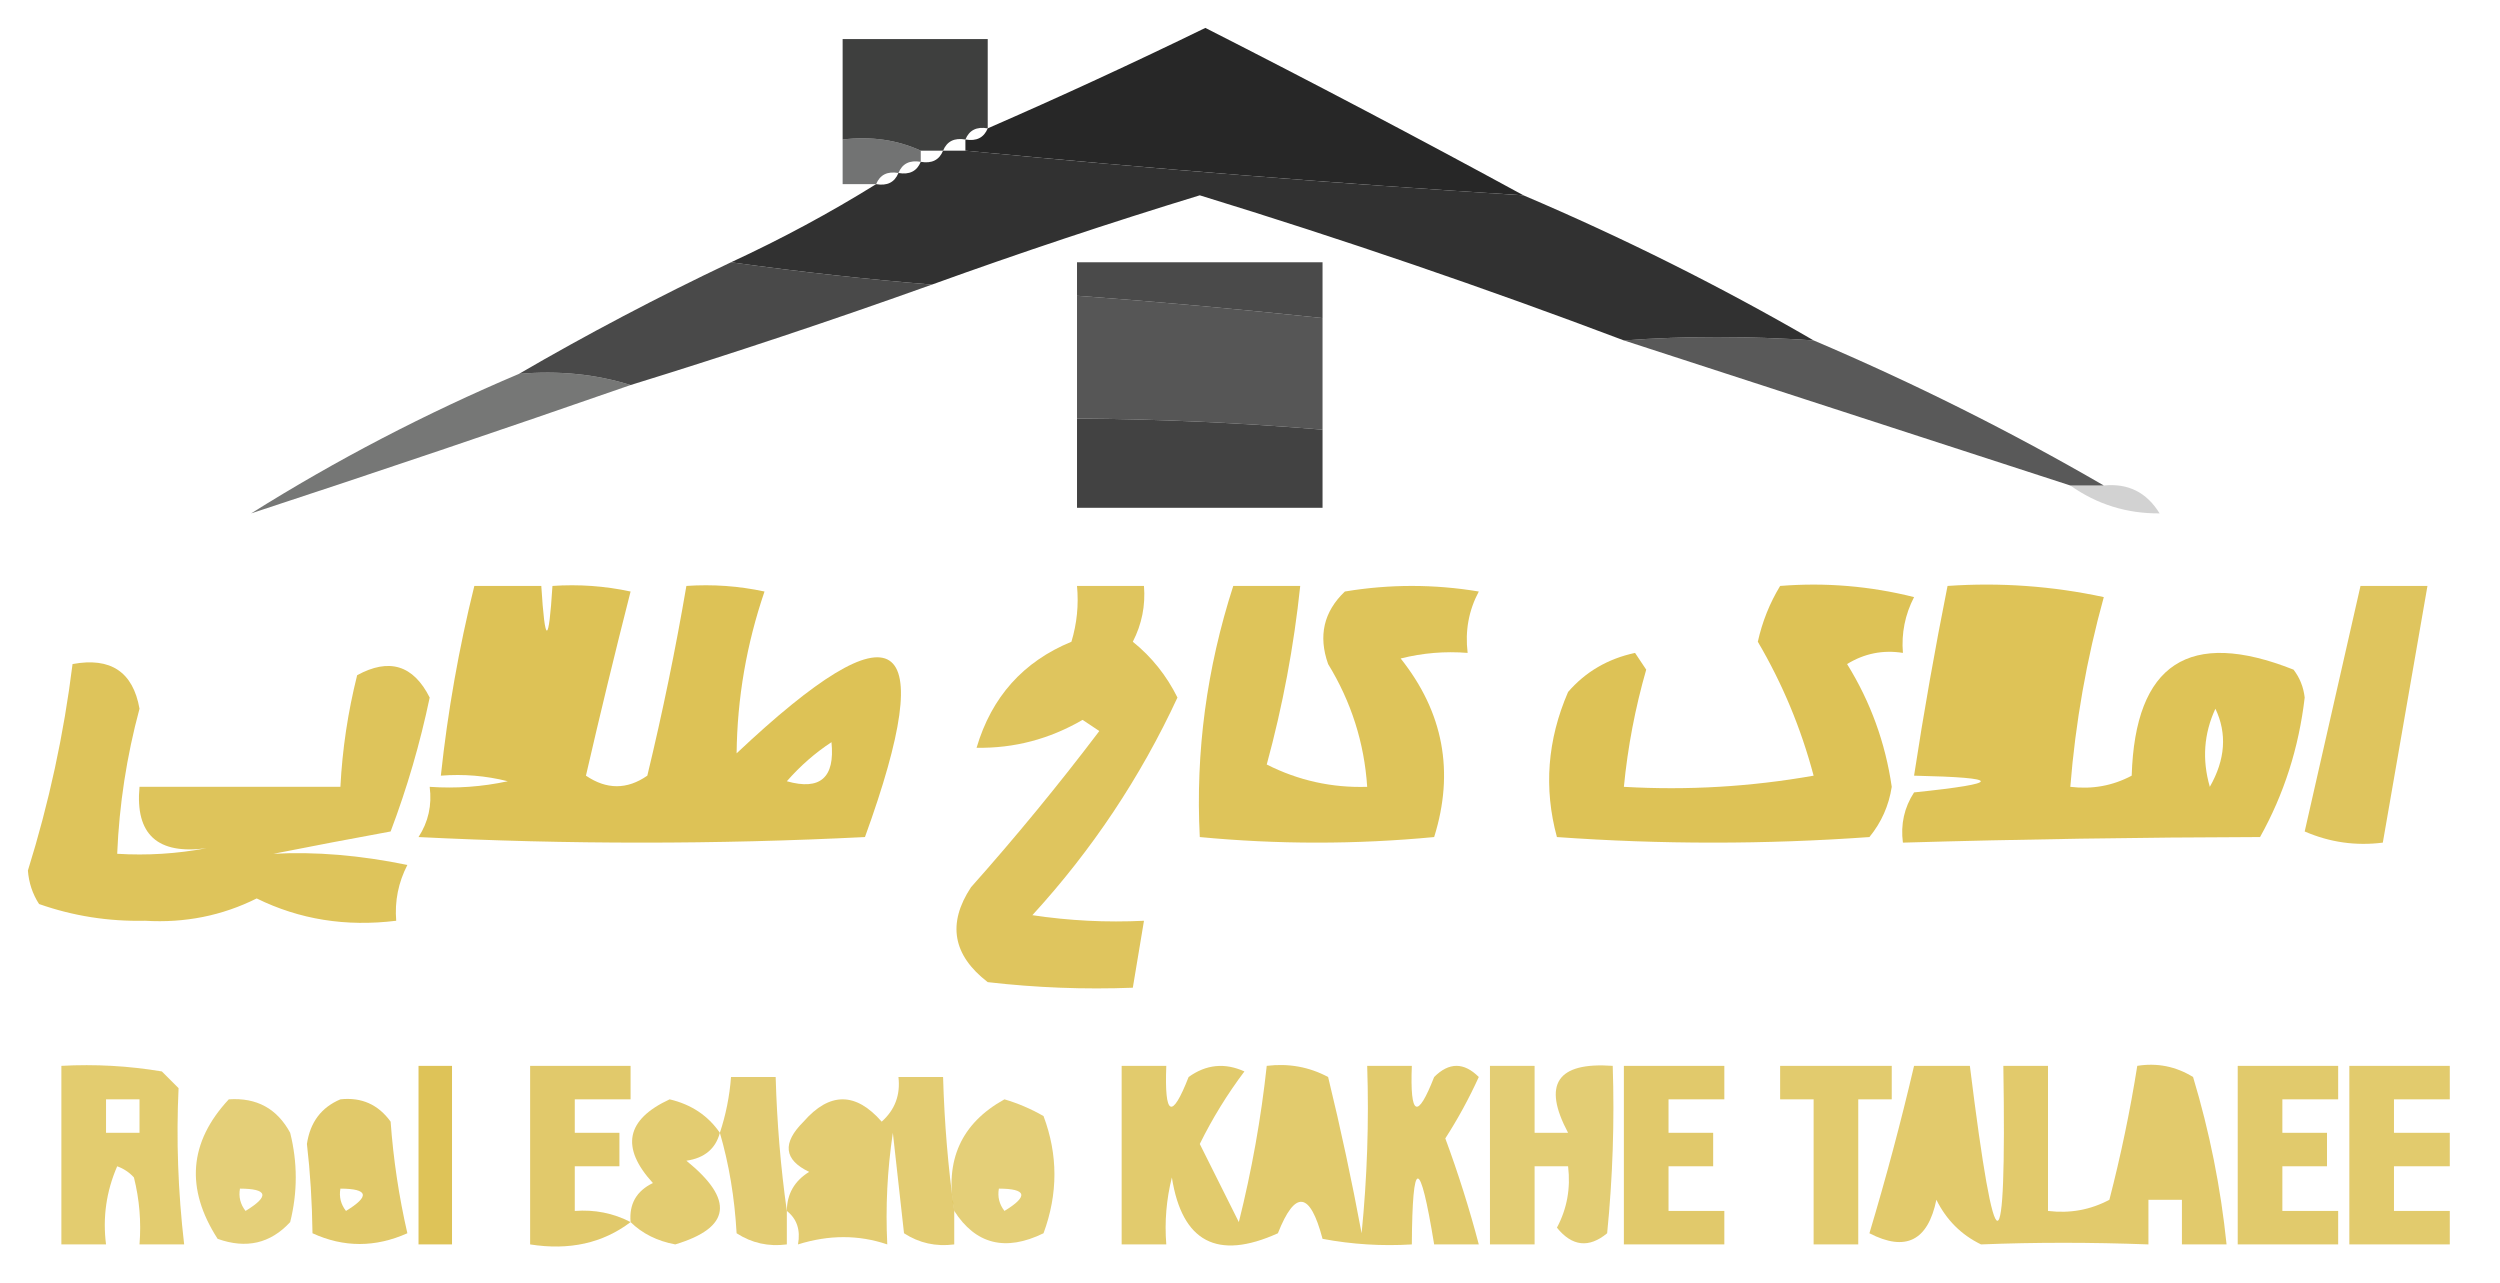
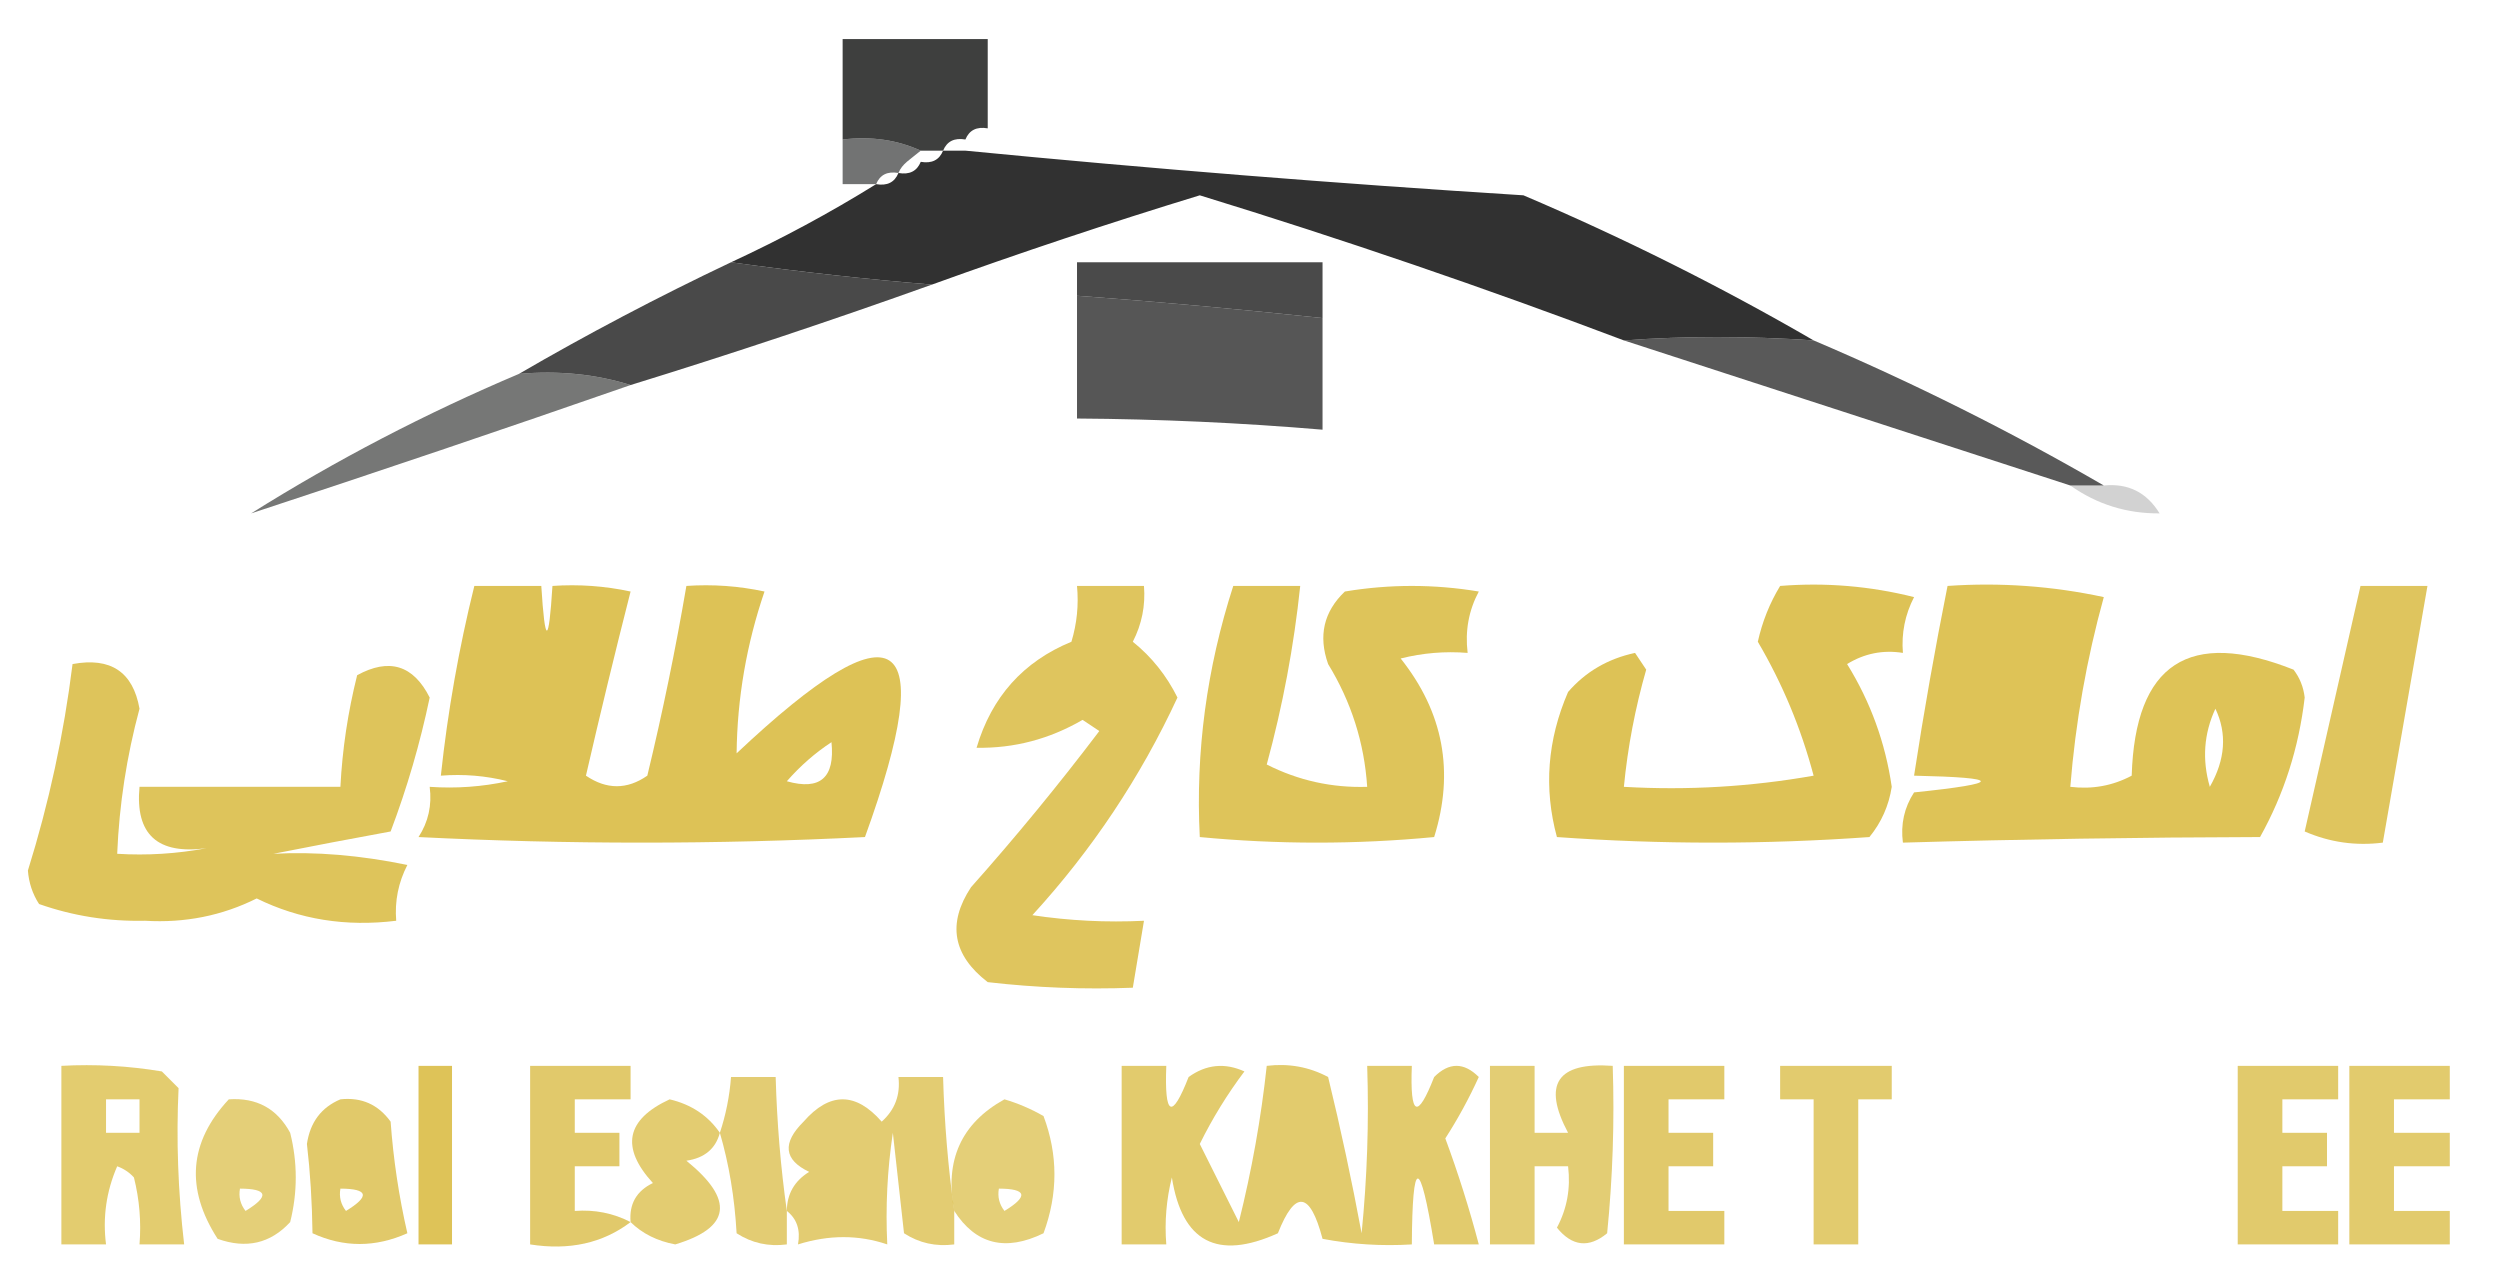
<svg xmlns="http://www.w3.org/2000/svg" version="1.1" width="224px" height="115px" style="shape-rendering:geometricPrecision; text-rendering:geometricPrecision; image-rendering:optimizeQuality; fill-rule:evenodd; clip-rule:evenodd">
  <g>
-     <path style="opacity:0.925" fill="#161616" d="M 136.5,17.5 C 119.788,16.449 103.121,15.116 86.5,13.5C 86.5,13.167 86.5,12.833 86.5,12.5C 87.492,12.672 88.158,12.338 88.5,11.5C 95.038,8.649 101.538,5.649 108,2.5C 117.625,7.394 127.125,12.394 136.5,17.5 Z" />
-   </g>
+     </g>
  <g>
    <path style="opacity:0.821" fill="#151615" d="M 88.5,11.5 C 87.508,11.328 86.842,11.662 86.5,12.5C 85.508,12.328 84.842,12.662 84.5,13.5C 83.833,13.5 83.167,13.5 82.5,13.5C 80.393,12.532 78.059,12.198 75.5,12.5C 75.5,9.5 75.5,6.5 75.5,3.5C 79.833,3.5 84.167,3.5 88.5,3.5C 88.5,6.167 88.5,8.833 88.5,11.5 Z" />
  </g>
  <g>
-     <path style="opacity:0.607" fill="#181919" d="M 75.5,12.5 C 78.059,12.198 80.393,12.532 82.5,13.5C 82.5,13.833 82.5,14.167 82.5,14.5C 81.508,14.328 80.842,14.662 80.5,15.5C 79.508,15.328 78.842,15.662 78.5,16.5C 77.5,16.5 76.5,16.5 75.5,16.5C 75.5,15.167 75.5,13.833 75.5,12.5 Z" />
+     <path style="opacity:0.607" fill="#181919" d="M 75.5,12.5 C 78.059,12.198 80.393,12.532 82.5,13.5C 81.508,14.328 80.842,14.662 80.5,15.5C 79.508,15.328 78.842,15.662 78.5,16.5C 77.5,16.5 76.5,16.5 75.5,16.5C 75.5,15.167 75.5,13.833 75.5,12.5 Z" />
  </g>
  <g>
    <path style="opacity:0.899" fill="#1b1b1b" d="M 84.5,13.5 C 85.167,13.5 85.833,13.5 86.5,13.5C 103.121,15.116 119.788,16.449 136.5,17.5C 145.484,21.326 154.151,25.659 162.5,30.5C 156.64,30.101 150.974,30.101 145.5,30.5C 133.005,25.779 120.339,21.446 107.5,17.5C 99.408,19.975 91.408,22.642 83.5,25.5C 77.679,25.029 71.679,24.362 65.5,23.5C 70.027,21.405 74.361,19.072 78.5,16.5C 79.492,16.672 80.158,16.338 80.5,15.5C 81.492,15.672 82.158,15.338 82.5,14.5C 83.492,14.672 84.158,14.338 84.5,13.5 Z" />
  </g>
  <g>
    <path style="opacity:0.818" fill="#212222" d="M 65.5,23.5 C 71.679,24.362 77.679,25.029 83.5,25.5C 74.579,28.696 65.579,31.696 56.5,34.5C 53.375,33.521 50.042,33.187 46.5,33.5C 52.641,29.928 58.974,26.595 65.5,23.5 Z" />
  </g>
  <g>
    <path style="opacity:0.801" fill="#1e1e1e" d="M 118.5,28.5 C 110.958,27.691 103.625,27.025 96.5,26.5C 96.5,25.5 96.5,24.5 96.5,23.5C 103.833,23.5 111.167,23.5 118.5,23.5C 118.5,25.167 118.5,26.833 118.5,28.5 Z" />
  </g>
  <g>
    <path style="opacity:0.761" fill="#222222" d="M 96.5,26.5 C 103.625,27.025 110.958,27.691 118.5,28.5C 118.5,31.833 118.5,35.167 118.5,38.5C 111.183,37.882 103.849,37.549 96.5,37.5C 96.5,33.833 96.5,30.167 96.5,26.5 Z" />
  </g>
  <g>
    <path style="opacity:0.746" fill="#212121" d="M 145.5,30.5 C 150.974,30.101 156.64,30.101 162.5,30.5C 171.484,34.325 180.151,38.659 188.5,43.5C 187.5,43.5 186.5,43.5 185.5,43.5C 172.167,39.167 158.833,34.833 145.5,30.5 Z" />
  </g>
  <g>
    <path style="opacity:0.631" fill="#272827" d="M 46.5,33.5 C 50.042,33.187 53.375,33.521 56.5,34.5C 45.111,38.463 33.777,42.296 22.5,46C 30.141,41.205 38.141,37.038 46.5,33.5 Z" />
  </g>
  <g>
-     <path style="opacity:0.874" fill="#272727" d="M 96.5,37.5 C 103.849,37.549 111.183,37.882 118.5,38.5C 118.5,40.833 118.5,43.167 118.5,45.5C 111.167,45.5 103.833,45.5 96.5,45.5C 96.5,42.833 96.5,40.167 96.5,37.5 Z" />
-   </g>
+     </g>
  <g>
    <path style="opacity:0.206" fill="#252625" d="M 185.5,43.5 C 186.5,43.5 187.5,43.5 188.5,43.5C 190.681,43.284 192.347,44.117 193.5,46C 190.549,46.022 187.883,45.189 185.5,43.5 Z" />
  </g>
  <g>
    <path style="opacity:0.817" fill="#d6b531" d="M 42.5,52.5 C 44.5,52.5 46.5,52.5 48.5,52.5C 48.833,57.833 49.167,57.833 49.5,52.5C 51.857,52.337 54.19,52.503 56.5,53C 55.107,58.46 53.774,63.96 52.5,69.5C 54.353,70.76 56.186,70.76 58,69.5C 59.361,63.86 60.528,58.194 61.5,52.5C 63.857,52.337 66.19,52.503 68.5,53C 66.89,57.717 66.056,62.55 66,67.5C 80.412,53.914 84.245,56.414 77.5,75C 64.167,75.667 50.833,75.667 37.5,75C 38.38,73.644 38.714,72.144 38.5,70.5C 40.857,70.663 43.19,70.497 45.5,70C 43.527,69.504 41.527,69.338 39.5,69.5C 40.115,63.757 41.115,58.091 42.5,52.5 Z M 74.5,66.5 C 74.824,69.68 73.49,70.847 70.5,70C 71.705,68.624 73.038,67.458 74.5,66.5 Z" />
  </g>
  <g>
    <path style="opacity:0.78" fill="#d6b531" d="M 96.5,52.5 C 98.5,52.5 100.5,52.5 102.5,52.5C 102.643,54.262 102.309,55.929 101.5,57.5C 103.183,58.853 104.516,60.52 105.5,62.5C 102.178,69.659 97.844,76.159 92.5,82C 95.817,82.498 99.15,82.665 102.5,82.5C 102.167,84.5 101.833,86.5 101.5,88.5C 97.154,88.666 92.821,88.499 88.5,88C 85.362,85.581 84.862,82.748 87,79.5C 91.022,74.979 94.856,70.312 98.5,65.5C 98,65.167 97.5,64.833 97,64.5C 94.03,66.225 90.864,67.058 87.5,67C 88.85,62.443 91.683,59.276 96,57.5C 96.493,55.866 96.66,54.199 96.5,52.5 Z" />
  </g>
  <g>
    <path style="opacity:0.8" fill="#d6b531" d="M 110.5,52.5 C 112.5,52.5 114.5,52.5 116.5,52.5C 115.931,57.916 114.931,63.249 113.5,68.5C 116.327,69.932 119.327,70.599 122.5,70.5C 122.242,66.56 121.076,62.893 119,59.5C 118.104,56.975 118.604,54.808 120.5,53C 124.5,52.333 128.5,52.333 132.5,53C 131.594,54.7 131.261,56.533 131.5,58.5C 129.473,58.338 127.473,58.505 125.5,59C 129.33,63.812 130.33,69.145 128.5,75C 121.5,75.667 114.5,75.667 107.5,75C 107.114,67.4 108.114,59.901 110.5,52.5 Z" />
  </g>
  <g>
    <path style="opacity:0.817" fill="#d6b531" d="M 159.5,52.5 C 163.555,52.176 167.555,52.509 171.5,53.5C 170.691,55.071 170.357,56.738 170.5,58.5C 168.712,58.215 167.045,58.548 165.5,59.5C 167.597,62.887 168.93,66.553 169.5,70.5C 169.24,72.187 168.573,73.687 167.5,75C 158.167,75.667 148.833,75.667 139.5,75C 138.31,70.628 138.643,66.295 140.5,62C 142.067,60.19 144.067,59.023 146.5,58.5C 146.833,59 147.167,59.5 147.5,60C 146.511,63.447 145.844,66.947 145.5,70.5C 151.206,70.829 156.872,70.495 162.5,69.5C 161.371,65.245 159.704,61.245 157.5,57.5C 157.902,55.7 158.569,54.033 159.5,52.5 Z" />
  </g>
  <g>
    <path style="opacity:0.812" fill="#d6b531" d="M 174.5,52.5 C 179.214,52.173 183.88,52.507 188.5,53.5C 186.961,59.069 185.961,64.735 185.5,70.5C 187.467,70.739 189.301,70.406 191,69.5C 191.31,59.46 196.143,56.294 205.5,60C 206.059,60.725 206.392,61.558 206.5,62.5C 205.975,67.001 204.641,71.167 202.5,75C 191.693,75.027 181.027,75.194 170.5,75.5C 170.286,73.856 170.62,72.356 171.5,71C 179.473,70.174 179.473,69.674 171.5,69.5C 172.372,63.808 173.372,58.141 174.5,52.5 Z M 198.5,63.5 C 199.559,65.726 199.392,68.059 198,70.5C 197.297,68.071 197.463,65.737 198.5,63.5 Z" />
  </g>
  <g>
    <path style="opacity:0.779" fill="#d6b531" d="M 211.5,52.5 C 213.5,52.5 215.5,52.5 217.5,52.5C 216.167,60.167 214.833,67.833 213.5,75.5C 211.076,75.808 208.743,75.474 206.5,74.5C 208.172,67.137 209.838,59.804 211.5,52.5 Z" />
  </g>
  <g>
    <path style="opacity:0.795" fill="#d6b531" d="M 6.5,59.5 C 9.916,58.866 11.916,60.2 12.5,63.5C 11.349,67.766 10.683,72.1 10.5,76.5C 13.187,76.664 15.854,76.497 18.5,76C 14.102,76.592 12.102,74.759 12.5,70.5C 18.5,70.5 24.5,70.5 30.5,70.5C 30.674,67.126 31.174,63.793 32,60.5C 34.87,58.925 37.037,59.592 38.5,62.5C 37.642,66.602 36.475,70.602 35,74.5C 31.541,75.133 28.041,75.8 24.5,76.5C 28.27,76.295 32.27,76.628 36.5,77.5C 35.691,79.071 35.357,80.738 35.5,82.5C 31.003,83.055 26.836,82.389 23,80.5C 19.902,82.047 16.569,82.714 13,82.5C 9.71,82.572 6.544,82.072 3.5,81C 2.919,80.107 2.585,79.107 2.5,78C 4.389,71.945 5.722,65.778 6.5,59.5 Z" />
  </g>
  <g>
    <path style="opacity:0.699" fill="#d6b531" d="M 5.5,95.5 C 8.518,95.335 11.518,95.502 14.5,96C 15,96.5 15.5,97 16,97.5C 15.784,102.094 15.95,106.761 16.5,111.5C 15.167,111.5 13.833,111.5 12.5,111.5C 12.662,109.473 12.495,107.473 12,105.5C 11.586,105.043 11.086,104.709 10.5,104.5C 9.526,106.743 9.192,109.076 9.5,111.5C 8.167,111.5 6.833,111.5 5.5,111.5C 5.5,106.167 5.5,100.833 5.5,95.5 Z M 9.5,98.5 C 10.5,98.5 11.5,98.5 12.5,98.5C 12.5,99.5 12.5,100.5 12.5,101.5C 11.5,101.5 10.5,101.5 9.5,101.5C 9.5,100.5 9.5,99.5 9.5,98.5 Z" />
  </g>
  <g>
    <path style="opacity:0.808" fill="#d6b531" d="M 37.5,95.5 C 38.5,95.5 39.5,95.5 40.5,95.5C 40.5,100.833 40.5,106.167 40.5,111.5C 39.5,111.5 38.5,111.5 37.5,111.5C 37.5,106.167 37.5,100.833 37.5,95.5 Z" />
  </g>
  <g>
    <path style="opacity:0.715" fill="#d6b531" d="M 56.5,109.5 C 54.012,111.388 51.012,112.055 47.5,111.5C 47.5,106.167 47.5,100.833 47.5,95.5C 50.5,95.5 53.5,95.5 56.5,95.5C 56.5,96.5 56.5,97.5 56.5,98.5C 54.833,98.5 53.167,98.5 51.5,98.5C 51.5,99.5 51.5,100.5 51.5,101.5C 52.833,101.5 54.167,101.5 55.5,101.5C 55.5,102.5 55.5,103.5 55.5,104.5C 54.167,104.5 52.833,104.5 51.5,104.5C 51.5,105.833 51.5,107.167 51.5,108.5C 53.291,108.366 54.958,108.699 56.5,109.5 Z" />
  </g>
  <g>
    <path style="opacity:0.705" fill="#d6b531" d="M 100.5,95.5 C 101.833,95.5 103.167,95.5 104.5,95.5C 104.326,100.021 104.993,100.355 106.5,96.5C 108.074,95.369 109.741,95.203 111.5,96C 109.968,98.034 108.635,100.201 107.5,102.5C 108.667,104.833 109.833,107.167 111,109.5C 112.156,104.878 112.99,100.211 113.5,95.5C 115.467,95.261 117.301,95.594 119,96.5C 120.128,101.139 121.128,105.805 122,110.5C 122.499,105.511 122.666,100.511 122.5,95.5C 123.833,95.5 125.167,95.5 126.5,95.5C 126.326,100.021 126.993,100.355 128.5,96.5C 129.833,95.167 131.167,95.167 132.5,96.5C 131.62,98.429 130.62,100.263 129.5,102C 130.662,105.147 131.662,108.314 132.5,111.5C 131.167,111.5 129.833,111.5 128.5,111.5C 127.218,103.627 126.551,103.627 126.5,111.5C 123.813,111.664 121.146,111.497 118.5,111C 117.381,106.749 116.048,106.583 114.5,110.5C 109.077,112.954 105.91,111.287 105,105.5C 104.505,107.473 104.338,109.473 104.5,111.5C 103.167,111.5 101.833,111.5 100.5,111.5C 100.5,106.167 100.5,100.833 100.5,95.5 Z" />
  </g>
  <g>
    <path style="opacity:0.673" fill="#d6b531" d="M 133.5,95.5 C 134.833,95.5 136.167,95.5 137.5,95.5C 137.5,97.5 137.5,99.5 137.5,101.5C 138.5,101.5 139.5,101.5 140.5,101.5C 138.181,97.145 139.514,95.145 144.5,95.5C 144.666,100.511 144.499,105.511 144,110.5C 142.365,111.849 140.865,111.682 139.5,110C 140.406,108.301 140.739,106.467 140.5,104.5C 139.5,104.5 138.5,104.5 137.5,104.5C 137.5,106.833 137.5,109.167 137.5,111.5C 136.167,111.5 134.833,111.5 133.5,111.5C 133.5,106.167 133.5,100.833 133.5,95.5 Z" />
  </g>
  <g>
    <path style="opacity:0.715" fill="#d6b531" d="M 145.5,95.5 C 148.5,95.5 151.5,95.5 154.5,95.5C 154.5,96.5 154.5,97.5 154.5,98.5C 152.833,98.5 151.167,98.5 149.5,98.5C 149.5,99.5 149.5,100.5 149.5,101.5C 150.833,101.5 152.167,101.5 153.5,101.5C 153.5,102.5 153.5,103.5 153.5,104.5C 152.167,104.5 150.833,104.5 149.5,104.5C 149.5,105.833 149.5,107.167 149.5,108.5C 151.167,108.5 152.833,108.5 154.5,108.5C 154.5,109.5 154.5,110.5 154.5,111.5C 151.5,111.5 148.5,111.5 145.5,111.5C 145.5,106.167 145.5,100.833 145.5,95.5 Z" />
  </g>
  <g>
    <path style="opacity:0.702" fill="#d6b531" d="M 159.5,95.5 C 162.833,95.5 166.167,95.5 169.5,95.5C 169.5,96.5 169.5,97.5 169.5,98.5C 168.5,98.5 167.5,98.5 166.5,98.5C 166.5,102.833 166.5,107.167 166.5,111.5C 165.167,111.5 163.833,111.5 162.5,111.5C 162.5,107.167 162.5,102.833 162.5,98.5C 161.5,98.5 160.5,98.5 159.5,98.5C 159.5,97.5 159.5,96.5 159.5,95.5 Z" />
  </g>
  <g>
-     <path style="opacity:0.708" fill="#d6b531" d="M 171.5,95.5 C 173.167,95.5 174.833,95.5 176.5,95.5C 178.794,114.009 179.794,114.009 179.5,95.5C 180.833,95.5 182.167,95.5 183.5,95.5C 183.5,99.833 183.5,104.167 183.5,108.5C 185.467,108.739 187.301,108.406 189,107.5C 190.028,103.527 190.861,99.527 191.5,95.5C 193.288,95.215 194.955,95.548 196.5,96.5C 197.977,101.408 198.977,106.408 199.5,111.5C 198.167,111.5 196.833,111.5 195.5,111.5C 195.5,110.167 195.5,108.833 195.5,107.5C 194.5,107.5 193.5,107.5 192.5,107.5C 192.5,108.833 192.5,110.167 192.5,111.5C 187.338,111.306 182.338,111.306 177.5,111.5C 175.728,110.64 174.395,109.307 173.5,107.5C 172.742,111.179 170.742,112.179 167.5,110.5C 168.997,105.51 170.33,100.51 171.5,95.5 Z" />
-   </g>
+     </g>
  <g>
    <path style="opacity:0.712" fill="#d6b531" d="M 200.5,95.5 C 203.5,95.5 206.5,95.5 209.5,95.5C 209.5,96.5 209.5,97.5 209.5,98.5C 207.833,98.5 206.167,98.5 204.5,98.5C 204.5,99.5 204.5,100.5 204.5,101.5C 205.833,101.5 207.167,101.5 208.5,101.5C 208.5,102.5 208.5,103.5 208.5,104.5C 207.167,104.5 205.833,104.5 204.5,104.5C 204.5,105.833 204.5,107.167 204.5,108.5C 206.167,108.5 207.833,108.5 209.5,108.5C 209.5,109.5 209.5,110.5 209.5,111.5C 206.5,111.5 203.5,111.5 200.5,111.5C 200.5,106.167 200.5,100.833 200.5,95.5 Z" />
  </g>
  <g>
    <path style="opacity:0.707" fill="#d6b531" d="M 210.5,95.5 C 213.5,95.5 216.5,95.5 219.5,95.5C 219.5,96.5 219.5,97.5 219.5,98.5C 217.833,98.5 216.167,98.5 214.5,98.5C 214.5,99.5 214.5,100.5 214.5,101.5C 216.167,101.5 217.833,101.5 219.5,101.5C 219.5,102.5 219.5,103.5 219.5,104.5C 217.833,104.5 216.167,104.5 214.5,104.5C 214.5,105.833 214.5,107.167 214.5,108.5C 216.167,108.5 217.833,108.5 219.5,108.5C 219.5,109.5 219.5,110.5 219.5,111.5C 216.5,111.5 213.5,111.5 210.5,111.5C 210.5,106.167 210.5,100.833 210.5,95.5 Z" />
  </g>
  <g>
    <path style="opacity:0.676" fill="#d6b531" d="M 70.5,108.5 C 70.5,109.5 70.5,110.5 70.5,111.5C 68.856,111.714 67.356,111.38 66,110.5C 65.82,107.305 65.32,104.305 64.5,101.5C 65.038,99.883 65.371,98.216 65.5,96.5C 66.833,96.5 68.167,96.5 69.5,96.5C 69.615,100.586 69.948,104.586 70.5,108.5 Z" />
  </g>
  <g>
    <path style="opacity:0.68" fill="#d6b531" d="M 85.5,108.5 C 85.5,109.5 85.5,110.5 85.5,111.5C 83.856,111.714 82.356,111.38 81,110.5C 80.667,107.5 80.333,104.5 80,101.5C 79.502,104.817 79.335,108.15 79.5,111.5C 76.938,110.629 74.272,110.629 71.5,111.5C 71.737,110.209 71.404,109.209 70.5,108.5C 70.511,106.983 71.177,105.816 72.5,105C 70.233,103.919 70.066,102.419 72,100.5C 74.333,97.833 76.667,97.833 79,100.5C 80.188,99.437 80.688,98.103 80.5,96.5C 81.833,96.5 83.167,96.5 84.5,96.5C 84.615,100.586 84.948,104.586 85.5,108.5 Z" />
  </g>
  <g>
    <path style="opacity:0.656" fill="#d6b531" d="M 20.5,98.5 C 22.993,98.329 24.826,99.329 26,101.5C 26.667,104.167 26.667,106.833 26,109.5C 24.23,111.418 22.063,111.918 19.5,111C 16.598,106.501 16.932,102.335 20.5,98.5 Z M 21.5,106.5 C 24.001,106.511 24.168,107.178 22,108.5C 21.536,107.906 21.369,107.239 21.5,106.5 Z" />
  </g>
  <g>
    <path style="opacity:0.719" fill="#d6b531" d="M 30.5,98.5 C 32.39,98.296 33.89,98.963 35,100.5C 35.246,103.89 35.746,107.223 36.5,110.5C 33.628,111.783 30.795,111.783 28,110.5C 27.963,107.693 27.796,105.026 27.5,102.5C 27.787,100.557 28.787,99.223 30.5,98.5 Z M 30.5,106.5 C 33.001,106.511 33.168,107.178 31,108.5C 30.536,107.906 30.369,107.239 30.5,106.5 Z" />
  </g>
  <g>
    <path style="opacity:0.685" fill="#d6b531" d="M 64.5,101.5 C 64.119,102.931 63.119,103.764 61.5,104C 65.82,107.503 65.487,110.003 60.5,111.5C 58.886,111.197 57.552,110.53 56.5,109.5C 56.36,107.876 57.027,106.71 58.5,106C 55.589,102.813 56.089,100.313 60,98.5C 61.94,98.957 63.44,99.957 64.5,101.5 Z" />
  </g>
  <g>
    <path style="opacity:0.656" fill="#d6b531" d="M 85.5,108.5 C 84.62,103.978 86.12,100.645 90,98.5C 91.225,98.862 92.391,99.362 93.5,100C 94.803,103.468 94.803,106.968 93.5,110.5C 90.09,112.164 87.423,111.497 85.5,108.5 Z M 89.5,106.5 C 92.001,106.511 92.168,107.178 90,108.5C 89.536,107.906 89.369,107.239 89.5,106.5 Z" />
  </g>
</svg>